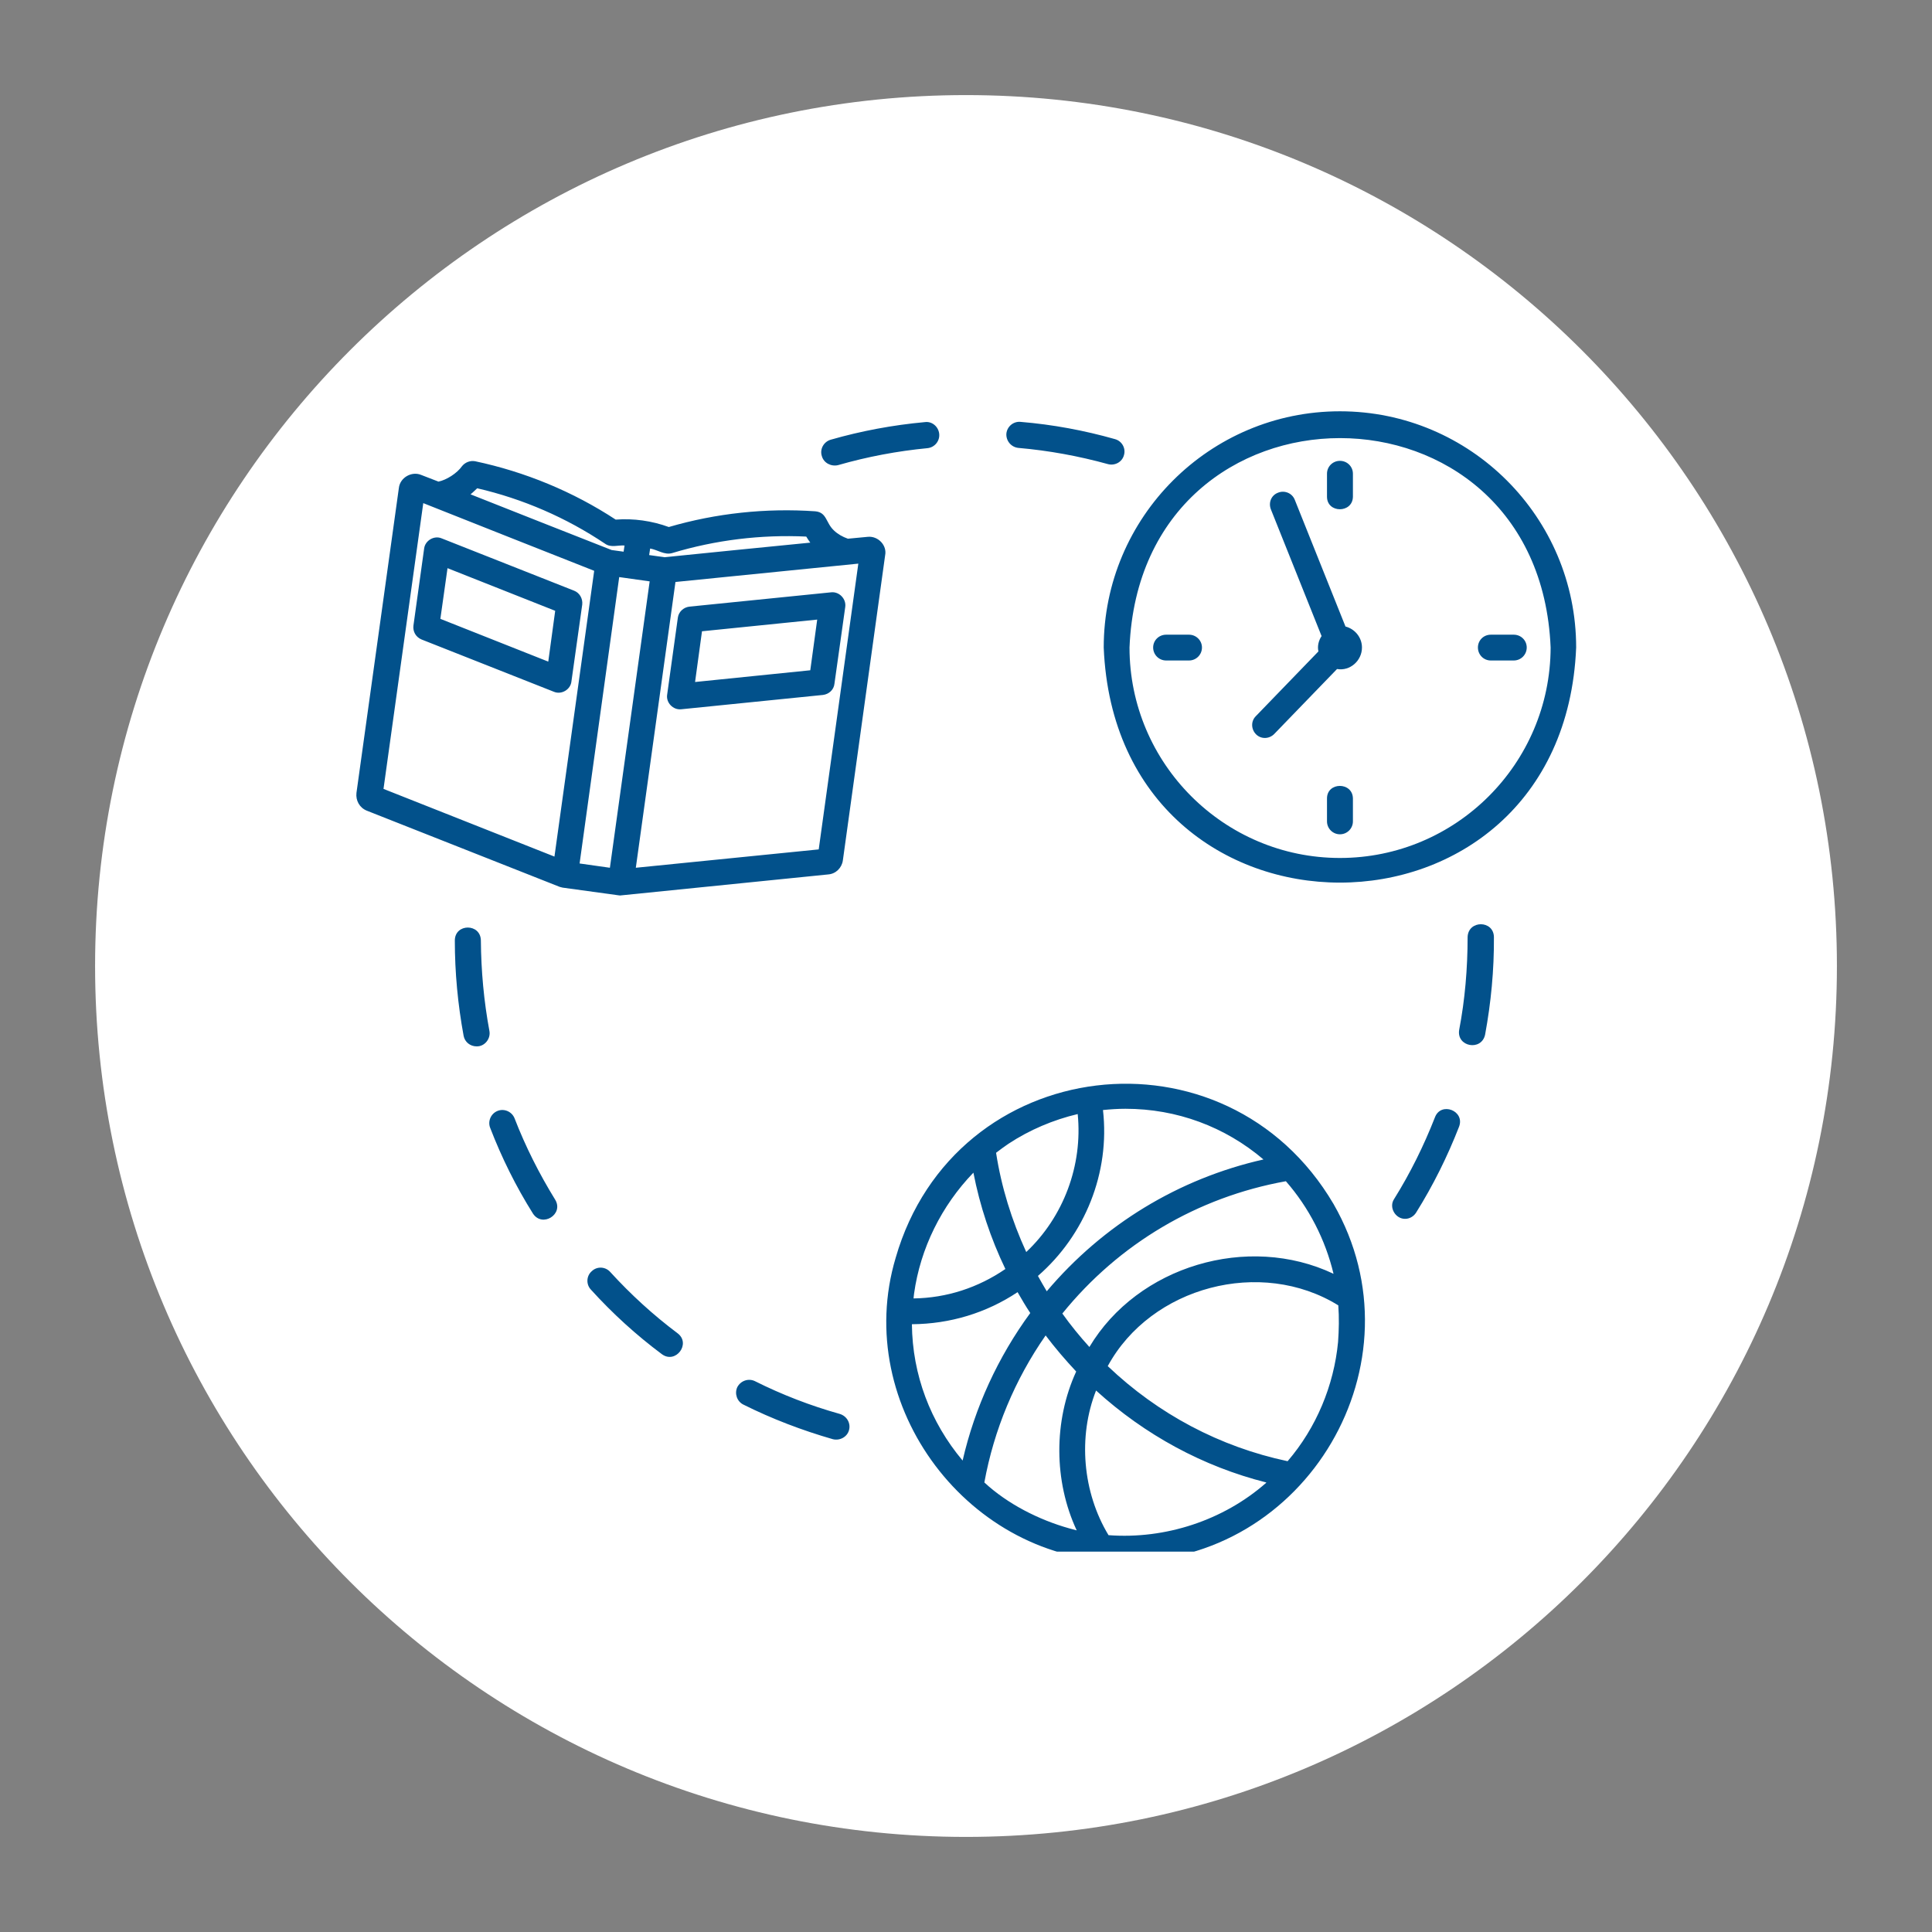
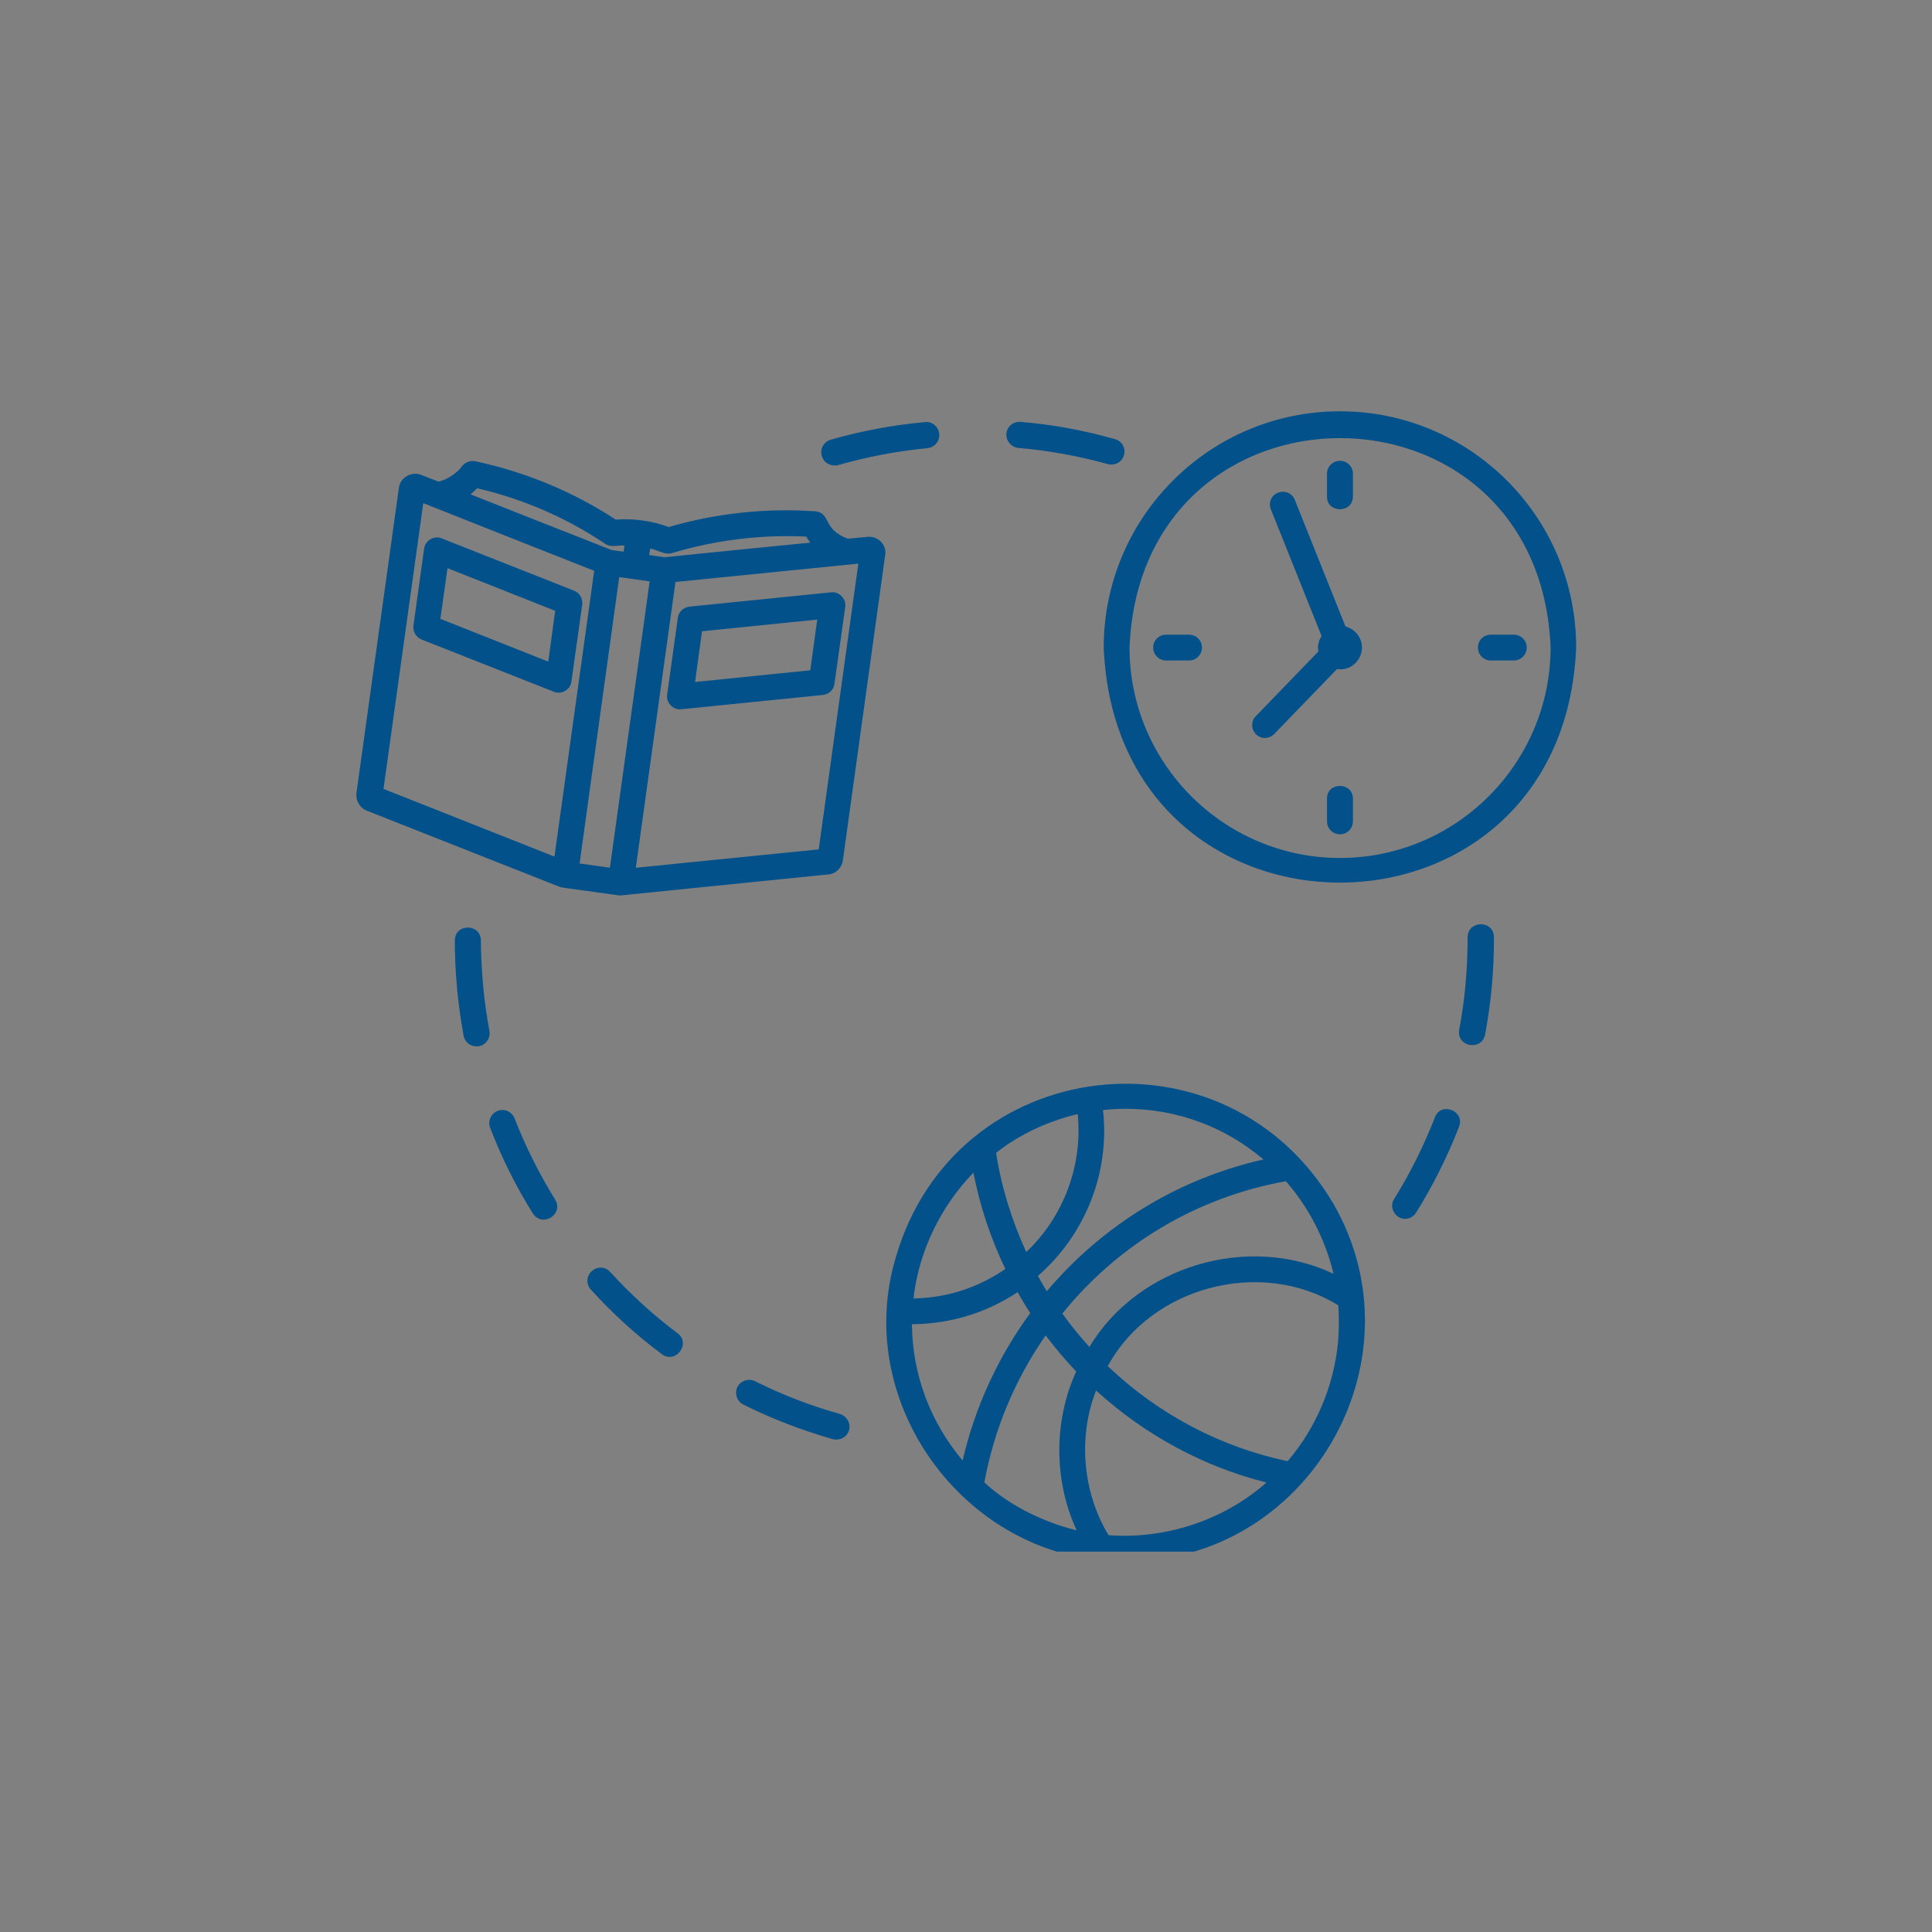
<svg xmlns="http://www.w3.org/2000/svg" width="80" viewBox="0 0 60 60" height="80" preserveAspectRatio="xMidYMid meet">
  <rect x="0" y="0" width="60" height="60" fill="#808080" stroke="none" />
  <defs>
    <clipPath id="23515816ab">
-       <path d="M 2.953 2.953 L 57.047 2.953 L 57.047 57.047 L 2.953 57.047 Z M 2.953 2.953 " clip-rule="nonzero" />
-     </clipPath>
+       </clipPath>
    <clipPath id="b0110e1cc0">
      <path d="M 30 2.953 C 15.062 2.953 2.953 15.062 2.953 30 C 2.953 44.938 15.062 57.047 30 57.047 C 44.938 57.047 57.047 44.938 57.047 30 C 57.047 15.062 44.938 2.953 30 2.953 Z M 30 2.953 " clip-rule="nonzero" />
    </clipPath>
    <clipPath id="aadc29345e">
      <path d="M 11.035 12 L 49 12 L 49 48.188 L 11.035 48.188 Z M 11.035 12 " clip-rule="nonzero" />
    </clipPath>
  </defs>
  <g clip-path="url(#23515816ab)">
    <g clip-path="url(#b0110e1cc0)">
-       <path fill="#ffffff" d="M 2.953 2.953 L 57.047 2.953 L 57.047 57.047 L 2.953 57.047 Z M 2.953 2.953 " fill-opacity="1" fill-rule="nonzero" />
+       <path fill="#ffffff" d="M 2.953 2.953 L 57.047 2.953 L 57.047 57.047 L 2.953 57.047 M 2.953 2.953 " fill-opacity="1" fill-rule="nonzero" />
    </g>
  </g>
  <g clip-path="url(#aadc29345e)">
    <path fill="#02518b" d="M 41.414 37.391 C 38.07 31.703 29.645 32.711 27.816 39.062 C 26.441 43.664 30.102 48.512 34.898 48.492 C 40.574 48.551 44.242 42.312 41.414 37.391 Z M 41.414 39.559 C 38.754 38.297 35.332 39.32 33.832 41.832 C 33.535 41.504 33.25 41.156 32.992 40.793 C 34.75 38.621 37.195 37.176 39.934 36.684 C 40.648 37.5 41.16 38.496 41.414 39.559 Z M 34.953 34.434 C 36.547 34.434 38.043 34.992 39.238 36.008 C 36.609 36.602 34.262 38.027 32.508 40.102 C 32.414 39.945 32.324 39.789 32.234 39.625 C 33.695 38.355 34.477 36.418 34.254 34.473 C 34.492 34.449 34.723 34.434 34.953 34.434 Z M 31.32 35.52 C 31.973 35.09 32.711 34.777 33.469 34.598 C 33.629 36.195 33.027 37.793 31.871 38.883 C 31.418 37.895 31.098 36.863 30.934 35.801 C 31.062 35.703 31.188 35.609 31.32 35.52 Z M 28.387 40.176 C 28.582 38.766 29.242 37.441 30.23 36.418 C 30.43 37.449 30.766 38.461 31.223 39.41 C 30.379 39.988 29.406 40.309 28.371 40.324 C 28.379 40.27 28.379 40.219 28.387 40.176 Z M 28.32 41.125 C 29.5 41.117 30.629 40.777 31.602 40.129 C 31.73 40.352 31.855 40.566 31.996 40.777 C 30.996 42.141 30.273 43.711 29.895 45.359 C 28.895 44.168 28.336 42.699 28.32 41.125 Z M 33.207 47.465 C 32.258 47.199 31.285 46.703 30.57 46.039 C 30.867 44.406 31.52 42.84 32.473 41.473 C 32.77 41.867 33.09 42.238 33.422 42.594 C 32.719 44.125 32.723 45.996 33.438 47.527 C 33.363 47.504 33.281 47.488 33.207 47.465 Z M 39.316 46.055 C 37.996 47.215 36.191 47.809 34.426 47.676 C 33.621 46.344 33.473 44.621 34.039 43.184 C 35.555 44.562 37.359 45.543 39.324 46.039 C 39.324 46.047 39.324 46.055 39.316 46.055 Z M 41.555 41.676 C 41.426 43.027 40.879 44.34 39.988 45.379 C 37.887 44.934 35.969 43.918 34.402 42.426 C 35.746 39.953 39.164 39.055 41.562 40.539 C 41.59 40.918 41.582 41.297 41.555 41.676 Z M 41.613 12.773 C 37.566 12.773 34.277 16.062 34.277 20.109 C 34.676 29.844 48.547 29.844 48.949 20.109 C 48.949 16.062 45.66 12.773 41.613 12.773 Z M 41.613 26.645 C 38.012 26.645 35.078 23.711 35.078 20.109 C 35.434 11.438 47.797 11.438 48.156 20.109 C 48.148 23.719 45.215 26.645 41.613 26.645 Z M 42.297 20.109 C 42.297 20.52 41.926 20.848 41.523 20.777 L 39.57 22.797 C 39.414 22.953 39.164 22.961 39.008 22.805 C 38.852 22.648 38.844 22.398 39 22.242 L 40.945 20.23 C 40.906 20.066 40.953 19.887 41.043 19.754 L 39.469 15.82 C 39.387 15.609 39.48 15.379 39.691 15.301 C 39.891 15.219 40.129 15.312 40.211 15.523 L 41.785 19.457 C 42.074 19.531 42.297 19.793 42.297 20.109 Z M 41.211 15.426 L 41.211 14.711 C 41.211 14.488 41.391 14.312 41.613 14.312 C 41.836 14.312 42.016 14.488 42.016 14.711 L 42.016 15.426 C 42.008 15.945 41.211 15.945 41.211 15.426 Z M 42.016 24.797 L 42.016 25.508 C 42.016 25.73 41.836 25.91 41.613 25.91 C 41.391 25.91 41.211 25.73 41.211 25.508 L 41.211 24.797 C 41.211 24.277 42.008 24.277 42.016 24.797 Z M 37.328 20.109 C 37.328 20.332 37.148 20.512 36.926 20.512 L 36.215 20.512 C 35.992 20.512 35.812 20.332 35.812 20.109 C 35.812 19.887 35.992 19.711 36.215 19.711 L 36.926 19.711 C 37.145 19.711 37.328 19.887 37.328 20.109 Z M 47.414 20.109 C 47.414 20.332 47.234 20.512 47.012 20.512 L 46.297 20.512 C 46.074 20.512 45.898 20.332 45.898 20.109 C 45.898 19.887 46.074 19.711 46.297 19.711 L 47.012 19.711 C 47.234 19.711 47.414 19.887 47.414 20.109 Z M 15.199 32.016 C 15.246 32.258 15.051 32.504 14.801 32.496 C 14.605 32.496 14.434 32.363 14.398 32.168 C 14.219 31.195 14.125 30.203 14.125 29.207 C 14.129 28.672 14.926 28.672 14.934 29.207 C 14.941 30.145 15.027 31.094 15.199 32.016 Z M 26.367 44.414 C 26.309 44.629 26.078 44.75 25.863 44.695 C 24.914 44.422 23.977 44.066 23.086 43.621 C 22.887 43.523 22.805 43.277 22.898 43.078 C 23.004 42.879 23.242 42.797 23.441 42.891 C 24.289 43.316 25.172 43.656 26.078 43.91 C 26.301 43.977 26.426 44.199 26.367 44.414 Z M 25.523 14.164 C 25.453 13.949 25.582 13.719 25.797 13.656 C 26.746 13.383 27.734 13.199 28.723 13.109 C 28.945 13.078 29.145 13.25 29.168 13.473 C 29.191 13.695 29.027 13.895 28.805 13.918 C 27.867 14.008 26.934 14.184 26.027 14.445 C 25.812 14.496 25.582 14.379 25.523 14.164 Z M 21.043 41.406 C 21.469 41.727 20.984 42.371 20.555 42.055 C 19.758 41.461 19.016 40.785 18.348 40.047 C 18.199 39.887 18.207 39.625 18.379 39.477 C 18.543 39.32 18.801 39.336 18.949 39.5 C 19.59 40.203 20.293 40.844 21.043 41.406 Z M 31.254 13.465 C 31.277 13.242 31.477 13.078 31.699 13.102 C 32.688 13.184 33.676 13.367 34.625 13.637 C 34.84 13.695 34.969 13.918 34.906 14.133 C 34.848 14.355 34.617 14.469 34.41 14.414 C 33.504 14.164 32.57 13.992 31.625 13.91 C 31.402 13.887 31.238 13.688 31.254 13.465 Z M 17.242 37.258 C 17.516 37.711 16.84 38.133 16.551 37.688 C 16.023 36.848 15.578 35.949 15.223 35.027 C 15.141 34.82 15.246 34.582 15.453 34.5 C 15.66 34.418 15.898 34.523 15.98 34.73 C 16.32 35.609 16.746 36.453 17.242 37.258 Z M 46.395 29.102 C 46.402 30.121 46.305 31.137 46.121 32.133 C 46.008 32.652 45.23 32.512 45.316 31.984 C 45.496 31.043 45.578 30.074 45.578 29.102 C 45.594 28.57 46.387 28.57 46.395 29.102 Z M 45.312 34.992 C 44.953 35.914 44.508 36.812 43.98 37.656 C 43.906 37.777 43.773 37.852 43.641 37.852 C 43.336 37.859 43.121 37.492 43.297 37.234 C 43.797 36.434 44.219 35.578 44.562 34.703 C 44.746 34.203 45.504 34.492 45.312 34.992 Z M 26.945 16.672 L 26.332 16.73 C 26.168 16.672 26.02 16.59 25.898 16.473 C 25.641 16.234 25.684 15.914 25.32 15.879 C 23.785 15.773 22.238 15.938 20.77 16.367 C 20.25 16.176 19.676 16.094 19.121 16.137 C 17.801 15.27 16.305 14.652 14.754 14.324 C 14.605 14.297 14.449 14.355 14.352 14.473 C 14.191 14.703 13.863 14.906 13.617 14.957 L 13.082 14.75 C 12.785 14.625 12.422 14.832 12.387 15.156 C 12.387 15.156 11.07 24.625 11.07 24.625 C 11.043 24.863 11.168 25.086 11.391 25.176 C 11.391 25.176 17.383 27.543 17.383 27.543 C 17.414 27.551 17.441 27.559 17.473 27.566 C 17.473 27.566 19.211 27.805 19.211 27.805 C 19.238 27.812 19.277 27.812 19.305 27.805 C 19.305 27.805 25.723 27.156 25.723 27.156 C 25.961 27.137 26.145 26.949 26.176 26.719 L 27.488 17.25 C 27.555 16.934 27.266 16.637 26.945 16.672 Z M 20.191 17.035 C 20.422 17.074 20.637 17.246 20.875 17.176 C 22.219 16.77 23.629 16.598 25.039 16.664 C 25.074 16.723 25.113 16.785 25.164 16.852 C 24.035 16.961 21.766 17.191 20.637 17.305 C 20.637 17.305 20.16 17.238 20.16 17.238 Z M 14.82 15.164 C 16.238 15.492 17.59 16.078 18.793 16.887 C 18.973 17.016 19.195 16.926 19.395 16.941 L 19.367 17.133 L 18.996 17.082 C 17.531 16.508 16.074 15.93 14.613 15.352 C 14.688 15.293 14.754 15.223 14.82 15.164 Z M 17.219 26.602 L 11.91 24.5 L 13.145 15.625 C 14.004 15.969 17.531 17.363 18.453 17.727 Z M 18.941 26.949 L 18 26.816 C 18.305 24.598 18.926 20.133 19.23 17.922 L 20.176 18.055 Z M 25.426 26.379 L 19.746 26.949 C 19.969 25.332 20.77 19.582 20.977 18.074 C 22.469 17.926 25.18 17.652 26.656 17.504 Z M 17.828 18.344 L 13.715 16.719 C 13.484 16.621 13.203 16.785 13.172 17.035 C 13.172 17.035 12.84 19.426 12.84 19.426 C 12.816 19.613 12.914 19.785 13.09 19.859 L 17.203 21.484 C 17.434 21.582 17.719 21.418 17.746 21.164 C 17.746 21.164 18.082 18.773 18.082 18.773 C 18.102 18.59 18 18.41 17.828 18.344 Z M 17.027 20.547 L 13.676 19.219 L 13.898 17.645 L 17.242 18.969 Z M 25.812 18.395 L 21.406 18.84 C 21.223 18.863 21.074 19.004 21.051 19.184 L 20.719 21.574 C 20.68 21.82 20.902 22.055 21.156 22.027 C 21.156 22.027 25.559 21.582 25.559 21.582 C 25.746 21.559 25.895 21.418 25.914 21.238 L 26.25 18.848 C 26.285 18.598 26.062 18.367 25.812 18.395 Z M 25.164 20.816 L 21.586 21.18 L 21.801 19.605 L 25.379 19.242 Z M 25.164 20.816 " fill-opacity="1" fill-rule="nonzero" />
  </g>
</svg>